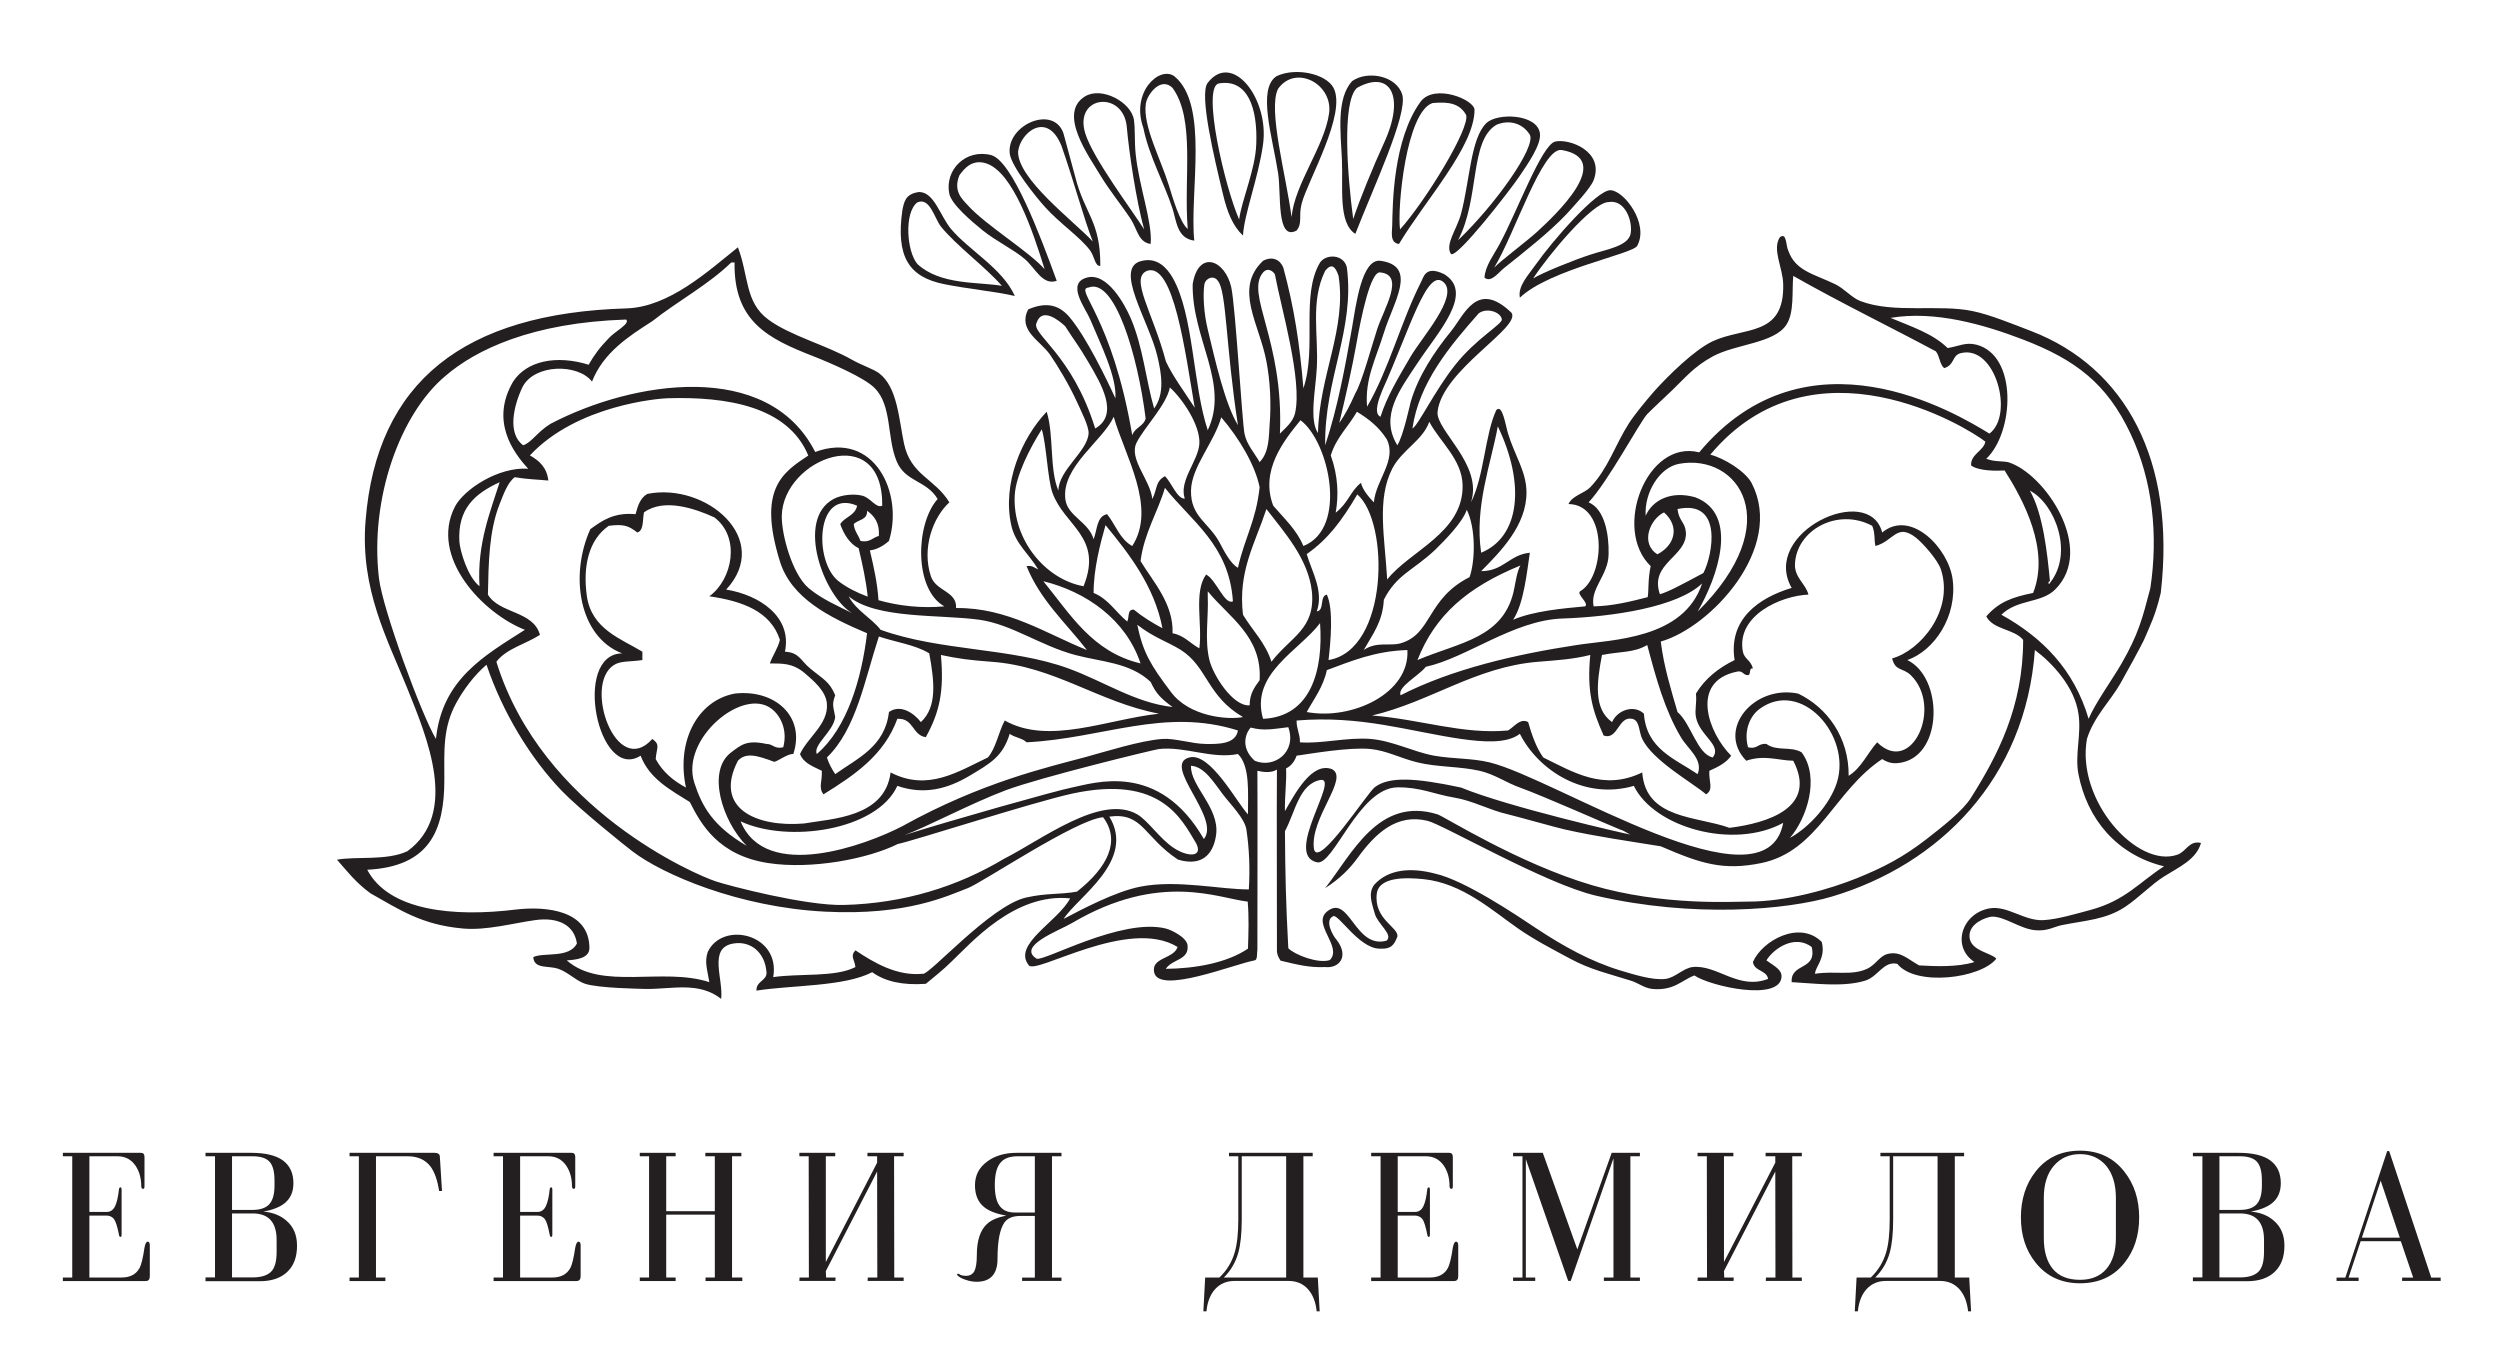
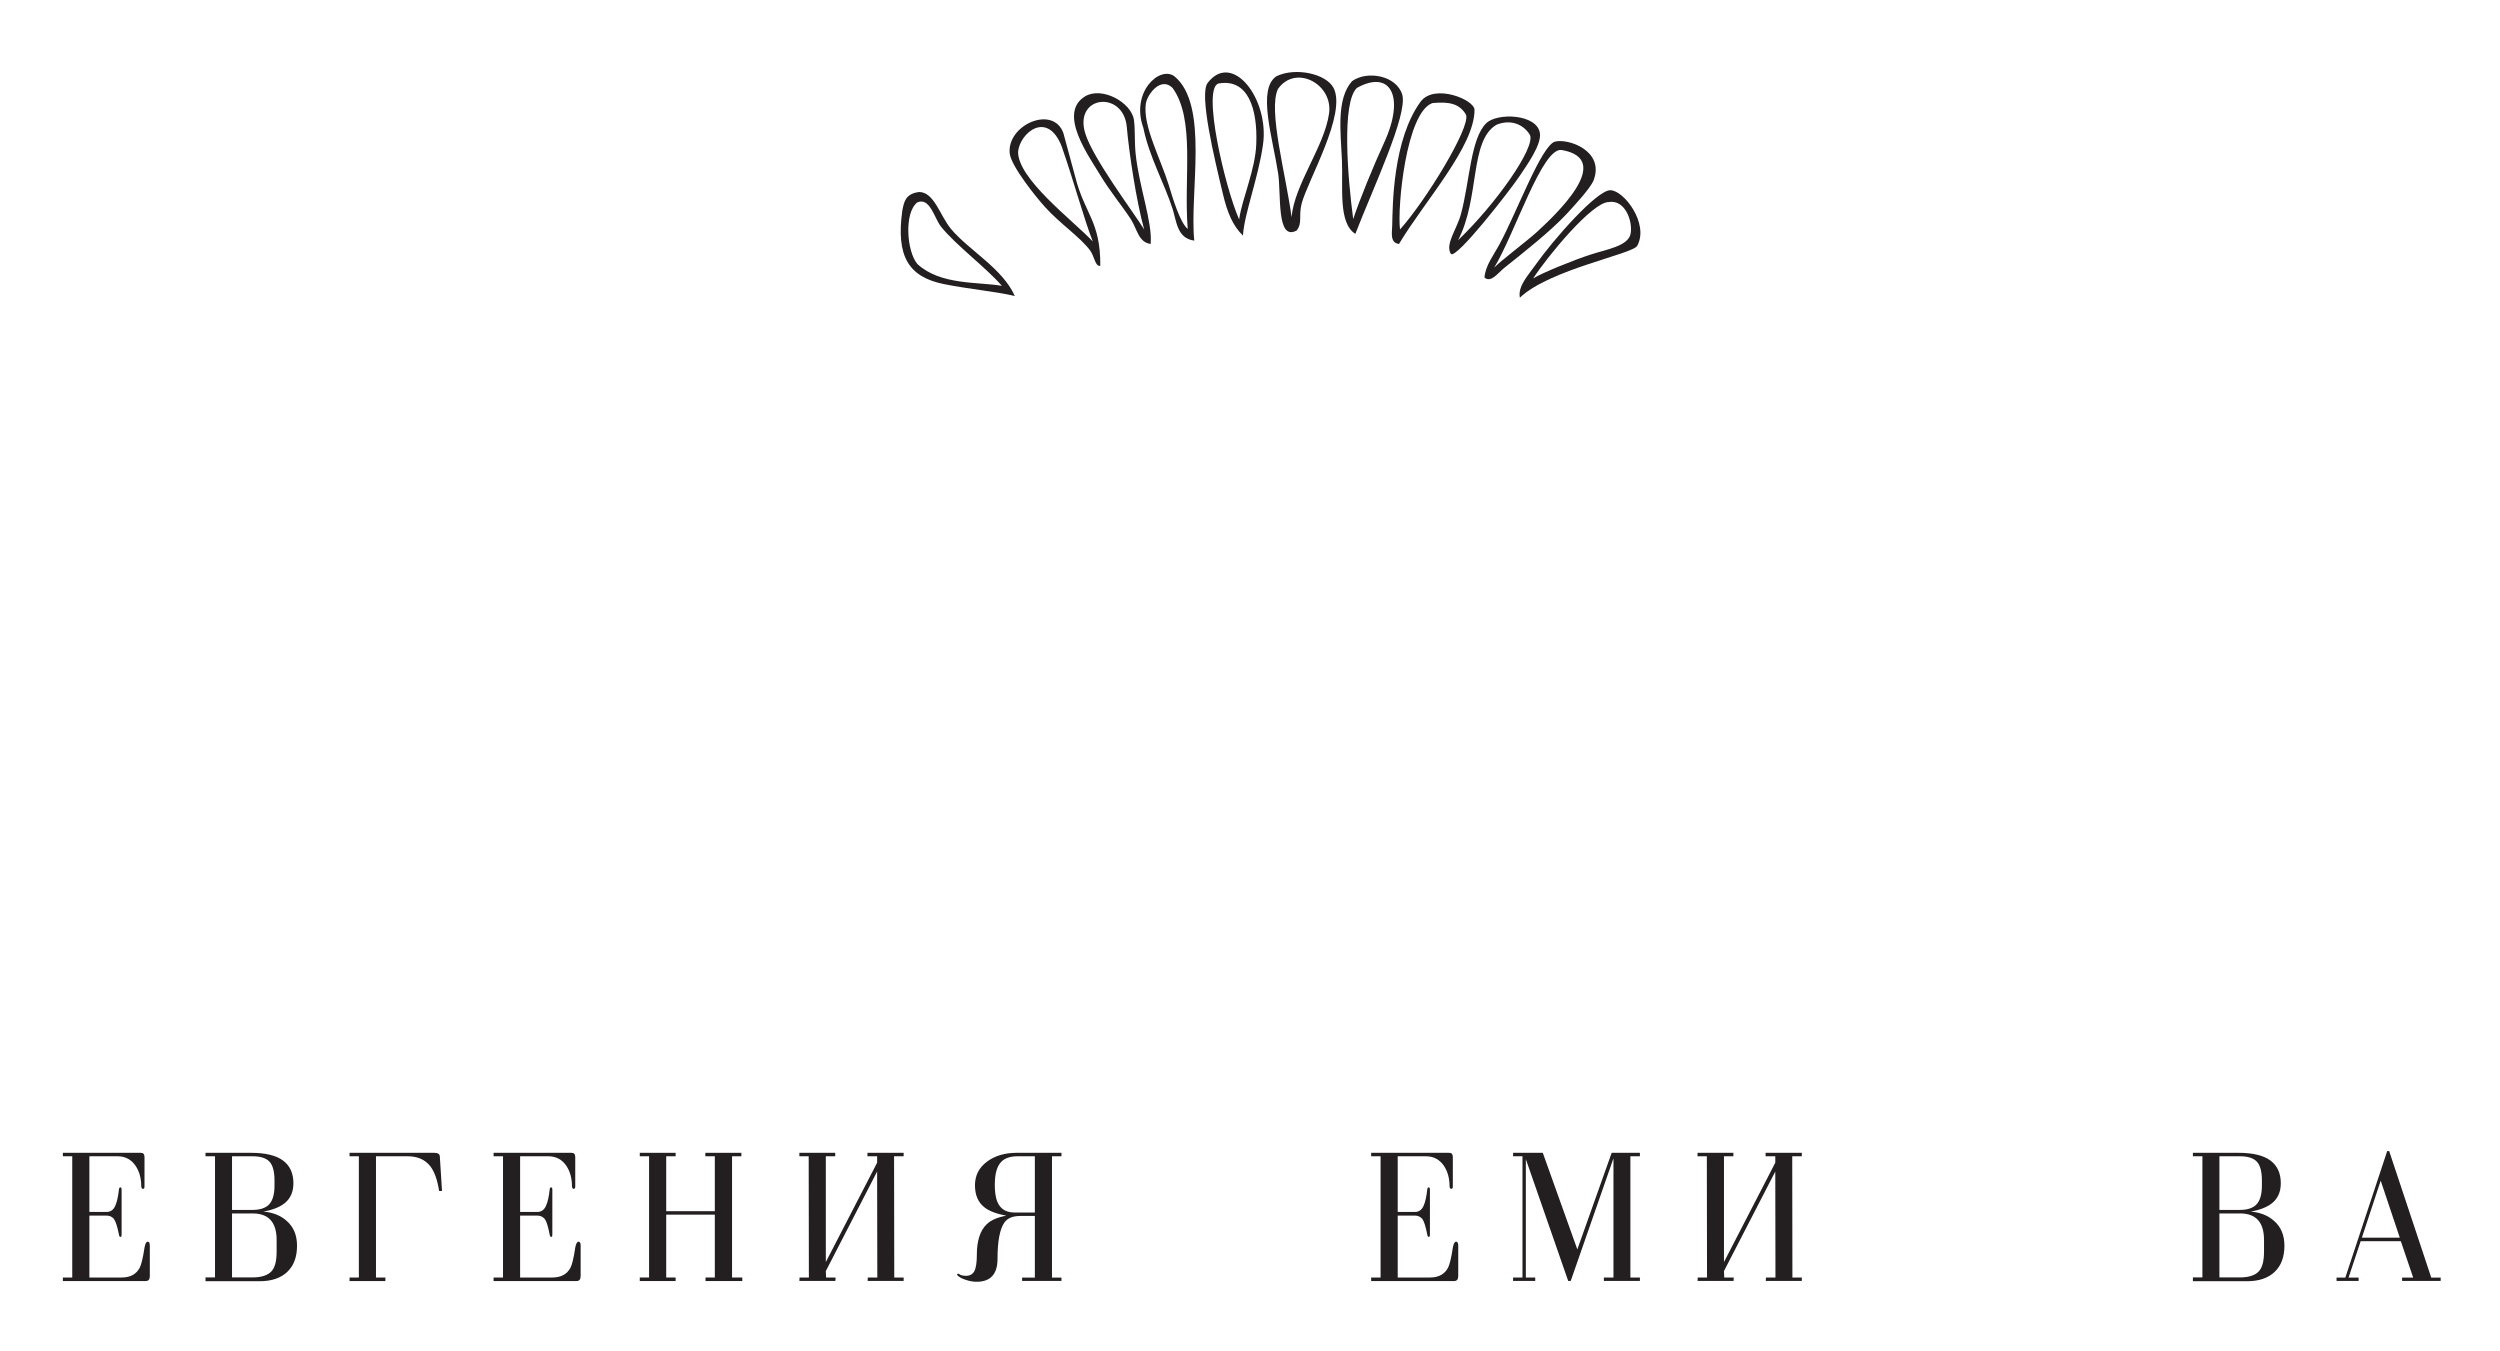
<svg xmlns="http://www.w3.org/2000/svg" width="104.88pt" height="56.69pt" viewBox="0 0 104.88 56.69">
  <g id="surface1">
    <path style=" stroke:none;fill-rule:evenodd;fill:rgb(13.73%,12.16%,12.549%);fill-opacity:1;" d="M 55.758 4.754 C 55.926 3.52 54.352 2.688 53.617 3.727 C 53.18 4.59 53.961 7.383 54.184 9.109 C 54.305 7.73 55.566 6.141 55.758 4.754 M 54.395 9.672 C 53.539 10.129 53.754 8.145 53.621 7.277 C 53.391 5.77 52.73 3.727 53.555 3.195 C 54.367 2.809 55.641 3.102 55.945 3.688 C 56.508 4.77 54.859 7.574 54.605 8.547 C 54.469 9.094 54.652 9.348 54.395 9.672 " />
    <path style=" stroke:none;fill-rule:evenodd;fill:rgb(13.73%,12.16%,12.549%);fill-opacity:1;" d="M 48.07 4.352 C 47.938 5.281 48.68 6.625 49.043 7.797 C 49.184 8.266 49.504 9.348 49.828 9.605 C 49.652 7.461 50.152 5.016 49.191 3.688 C 48.699 3.199 48.129 3.953 48.07 4.352 M 50.102 10.094 C 49.383 10.004 49.359 9.285 49.191 8.758 C 48.836 7.664 48.211 6.574 47.965 5.363 C 47.43 3.867 48.641 2.754 49.262 3.195 C 50.738 4.391 49.895 8.086 50.102 10.094 " />
    <path style=" stroke:none;fill-rule:evenodd;fill:rgb(13.73%,12.16%,12.549%);fill-opacity:1;" d="M 51.133 3.5 C 50.402 3.645 51.391 7.867 51.984 9.207 C 52.105 8.34 52.664 7.125 52.703 6.043 C 52.762 4.547 52.352 3.293 51.133 3.5 M 52.145 9.883 C 51.723 9.484 51.484 8.91 51.301 8.125 C 50.945 6.641 50.297 3.953 50.664 3.477 C 51.703 2.125 53.266 4.168 52.984 6.078 C 52.785 7.48 52.195 8.98 52.145 9.883 " />
    <path style=" stroke:none;fill-rule:evenodd;fill:rgb(13.73%,12.16%,12.549%);fill-opacity:1;" d="M 58.055 6.012 C 58.977 4.023 58.316 2.91 56.926 3.688 C 56.281 4.285 56.535 7.441 56.77 9.191 C 57.023 8.418 57.617 6.965 58.055 6.012 M 56.859 9.812 C 56.133 9.352 56.348 7.855 56.297 6.715 C 56.242 5.516 56.059 4.156 56.719 3.406 C 57.359 2.945 58.586 3.168 58.828 3.973 C 59.066 4.805 57.586 7.93 56.859 9.812 " />
    <path style=" stroke:none;fill-rule:evenodd;fill:rgb(13.73%,12.16%,12.549%);fill-opacity:1;" d="M 47.27 5.32 C 47.129 3.781 45.043 3.996 45.527 5.59 C 45.848 6.641 47.508 8.84 48 9.625 C 47.668 8.434 47.363 6.379 47.27 5.32 M 48.273 10.234 C 47.75 10.164 47.711 9.605 47.43 9.18 C 47.074 8.637 46.551 8.004 46.16 7.352 C 45.703 6.582 44.348 4.746 45.527 4.039 C 46.23 3.621 47.461 4.293 47.57 5.027 C 47.629 5.438 47.59 5.938 47.641 6.434 C 47.781 7.832 48.355 9.32 48.273 10.234 " />
    <path style=" stroke:none;fill-rule:evenodd;fill:rgb(13.73%,12.16%,12.549%);fill-opacity:1;" d="M 61.168 10.078 C 62.754 8.562 64.43 6.18 64.184 5.66 C 63.867 5.145 63.289 5.016 62.773 5.238 C 61.641 5.918 62.09 8.32 61.168 10.078 M 60.871 10.656 C 60.609 10.254 61.121 9.617 61.293 8.969 C 61.66 7.598 61.695 5.809 62.352 5.168 C 62.812 4.719 64.488 4.777 64.602 5.59 C 64.672 6.059 64.094 6.875 63.742 7.398 C 63.352 7.98 61.117 10.859 60.871 10.656 " />
    <path style=" stroke:none;fill-rule:evenodd;fill:rgb(13.73%,12.16%,12.549%);fill-opacity:1;" d="M 45.844 10.129 C 45.492 9.242 45.039 7.57 44.535 6.129 C 43.93 4.613 42.785 5.582 42.711 6.363 C 42.691 7.504 45.004 9.242 45.844 10.129 M 46.16 11.152 C 45.945 11.191 45.918 10.766 45.738 10.516 C 45.336 9.961 44.453 9.371 43.84 8.684 C 43.5 8.312 42.418 6.98 42.359 6.434 C 42.238 5.234 44.191 4.387 44.613 5.59 C 44.723 6.02 45.012 7.043 45.113 7.434 C 45.504 8.98 46.172 9.277 46.16 11.152 " />
    <path style=" stroke:none;fill-rule:evenodd;fill:rgb(13.73%,12.16%,12.549%);fill-opacity:1;" d="M 64.465 9.742 C 65.223 9.043 67.766 6.684 65.516 6.293 C 64.699 6.164 63.562 9.781 62.684 11.227 C 62.973 10.926 64.043 10.125 64.465 9.742 M 62.277 11.645 C 62.309 11.148 62.668 10.695 62.914 10.234 C 63.656 8.855 64.664 6.109 65.234 5.941 C 65.812 5.797 67.324 6.34 66.855 7.562 C 66.723 7.902 66.039 8.629 65.73 8.969 C 65.031 9.715 63.984 10.539 63.125 11.223 C 62.855 11.434 62.555 11.883 62.277 11.645 " />
-     <path style=" stroke:none;fill-rule:evenodd;fill:rgb(13.73%,12.16%,12.549%);fill-opacity:1;" d="M 41.375 6.855 C 40.797 6.668 40.465 7.051 40.25 7.352 C 39.98 8.008 40.355 8.348 40.602 8.613 C 41.355 9.449 43.152 10.535 43.824 11.293 C 43.336 9.719 42.504 7.223 41.375 6.855 M 41.586 6.508 C 42.469 6.766 43.617 9.824 44.332 11.781 C 43.73 11.988 43.43 11.238 42.992 10.867 C 42.52 10.465 41.801 10.125 41.234 9.672 C 40.746 9.277 39.914 8.57 39.824 8.125 C 39.625 7.121 40.52 6.23 41.586 6.508 " />
    <path style=" stroke:none;fill-rule:evenodd;fill:rgb(13.73%,12.16%,12.549%);fill-opacity:1;" d="M 64.32 11.68 C 64.676 11.457 66.02 10.906 66.754 10.672 C 67.387 10.465 68.297 10.328 68.406 9.812 C 68.508 9.293 68.18 8.355 67.484 8.477 C 66.797 8.48 64.93 10.738 64.32 11.68 M 63.762 12.488 C 63.664 12.008 64.125 11.531 64.391 11.148 C 65.18 10.031 66.996 7.973 67.559 7.98 C 68.129 7.988 69.188 9.383 68.688 10.305 C 68.547 10.652 65.008 11.297 63.762 12.488 " />
    <path style=" stroke:none;fill-rule:evenodd;fill:rgb(13.73%,12.16%,12.549%);fill-opacity:1;" d="M 38.488 11.078 C 39.457 11.973 41.066 11.82 42.031 11.992 C 41.379 11.234 40.102 10.289 39.473 9.504 C 39.199 9.156 39.012 8.258 38.48 8.492 C 37.922 8.93 38.039 10.555 38.488 11.078 M 42.574 12.418 C 41.801 12.234 40.602 12.121 39.617 11.922 C 38.125 11.625 37.582 10.77 37.855 8.828 C 37.926 8.477 37.977 8.129 38.559 8.055 C 39.195 8.059 39.434 9.047 39.895 9.602 C 40.648 10.504 42.051 11.25 42.574 12.418 " />
    <path style=" stroke:none;fill-rule:evenodd;fill:rgb(13.73%,12.16%,12.549%);fill-opacity:1;" d="M 60.094 4.324 C 58.992 4.703 58.613 8.703 58.734 9.625 C 59.809 8.43 61.699 5.34 61.504 4.816 C 61.238 4.352 60.797 4.254 60.094 4.324 M 61.859 4.605 C 61.863 6.148 59.789 8.402 58.691 10.234 C 58.289 10.191 58.406 9.707 58.406 9.461 C 58.426 8.586 58.434 5.852 59.605 4.254 C 60.195 3.5 61.848 4.18 61.859 4.605 " />
-     <path style=" stroke:none;fill-rule:nonzero;fill:rgb(13.73%,12.16%,12.549%);fill-opacity:1;" d="M 87.691 38.176 C 87.098 38.336 86.293 38.574 85.719 38.602 C 84.914 38.641 84.215 37.977 83.461 38.109 C 82.293 38.32 81.859 39.719 82.832 40.359 C 82.125 40.582 81.172 40.539 80.508 40.5 C 80.008 40.215 79.738 39.918 79.242 40.008 C 78.844 40.082 78.727 40.457 78.324 40.645 C 77.668 40.945 76.98 40.719 76.145 40.852 C 76.141 40.57 76.605 40.199 76.426 39.516 C 75.492 38.586 73.918 39.469 73.539 40.359 C 73.594 40.754 74.109 40.688 74.176 41.066 C 72.922 41.551 72.043 40.457 71.004 40.57 C 70.617 40.617 70.285 41.008 69.883 41.066 C 69.336 41.141 68.484 40.863 67.984 40.715 C 66.715 40.332 65.547 39.672 64.461 38.953 C 63.59 38.371 61.445 36.93 60.211 36.652 C 59.18 36.379 58.242 36.465 57.656 37.113 C 57.375 37.48 57.562 37.91 57.676 38.332 C 57.789 38.758 58.473 39.219 58.164 39.465 C 56.824 39.824 56.609 37.465 55.664 38.246 C 55.035 38.777 56.336 39.719 55.789 40.277 C 55.297 40.438 54.316 40.055 54.047 39.781 C 53.941 37.809 53.918 36.625 53.906 34.871 C 54.348 34.047 54.5 32.887 55.402 32.719 C 56.223 32.609 53.832 35.879 55.254 36.176 C 55.945 36.324 57 33.059 58.621 33.031 C 59.594 33.02 60.141 33.316 61.012 33.461 C 61.781 33.586 62.5 33.992 63.266 34.164 C 63.664 34.258 65.242 34.707 65.66 34.801 C 66.988 35.098 68.273 35.277 69.672 35.504 C 71.359 36.234 72.289 36.535 73.891 36.207 C 76.285 35.711 76.949 33.176 78.961 31.844 C 79.258 32.039 79.512 32.047 79.805 31.984 C 81.523 31.613 81.512 28.414 80.016 27.691 C 81.152 27.293 82.117 25.859 81.918 24.312 C 81.75 22.996 80.156 21.344 78.961 22.34 C 78.418 20.203 73.844 22.34 75.164 24.664 C 73.75 25.09 72.504 25.996 72.77 27.691 C 72.09 28.023 71.527 28.469 71.148 29.098 C 71.191 29.504 71.09 29.773 71.148 30.082 C 71.293 30.859 72.262 31.266 71.852 31.777 C 71.195 31.629 70.949 30.363 70.375 29.871 C 70.102 28.926 69.809 28 69.672 26.914 C 71.762 26.324 74.887 22.984 73.488 20.273 C 73.227 19.77 72.32 19.215 71.75 19.074 C 76.066 13.926 82.547 17.941 83.289 18.527 C 83.227 18.91 82.664 19.051 82.691 19.527 C 83.008 19.762 83.738 19.758 84.098 19.738 C 84.879 20.965 86.012 23.062 85.293 24.875 C 84.422 25.051 83.852 25.254 83.328 25.859 C 83.617 26.422 84.496 26.379 84.875 26.844 C 84.875 29.656 83.801 31.699 82.691 33.461 C 82.34 34.027 81.457 34.707 80.789 35.227 C 79.859 35.945 79.039 36.383 77.906 36.84 C 76.777 37.297 74.949 37.828 73.332 37.824 C 72.676 37.824 69.754 38.008 66.793 37.137 C 63.707 36.23 60.59 34.254 60.309 34.164 C 57.828 33.395 56.711 35.84 55.594 37.258 C 56.223 36.855 56.625 36.441 56.953 35.992 C 57.699 34.961 58.59 34.121 59.883 34.434 C 60.516 34.578 64.84 37.09 66.965 37.578 C 71.059 38.523 74.984 38.168 76.852 37.613 C 81.352 36.273 84.98 32.676 85.367 27.27 C 86.109 27.82 87.035 28.828 87.195 29.941 C 87.328 30.809 87.035 31.641 87.195 32.477 C 87.559 34.363 88.805 35.863 90.785 36.344 C 89.75 37.008 89.16 37.785 87.691 38.176 M 52.637 31.914 C 51.973 31.312 52.316 30.676 52.469 30.523 C 53.039 30.676 53.453 30.574 54.047 30.508 C 54.418 31.559 53.441 32.258 52.637 31.914 M 52.391 37.312 C 51.25 37.324 49.383 36.895 47.848 37.195 C 46.789 37.402 45.371 38.156 44.621 38.551 C 45.207 37.625 47.66 36.113 46.539 34.258 C 47.953 34.07 47.973 35.105 49.418 36.062 C 50.566 36.406 50.934 35.66 51.02 35.012 C 51.164 33.879 49.926 32.969 49.965 32.125 C 50.527 32.16 50.922 32.824 51.301 33.324 C 51.621 33.746 52.215 34.328 52.289 34.801 C 52.414 35.637 52.441 36.461 52.391 37.312 M 52.355 39.797 C 51.445 40.414 50.094 40.633 48.906 40.645 C 49.191 40.219 49.891 40.289 49.82 39.656 C 49.785 39.324 49.141 39.012 48.906 38.953 C 47.043 38.496 43.809 40.34 43.488 40.219 C 42.648 39.688 44.414 39.051 44.973 38.723 C 48.676 36.543 51.129 37.695 52.344 37.824 C 52.402 38.551 52.375 39.102 52.355 39.797 M 43.051 37.652 C 41.539 37.992 38.93 40.98 38.703 40.852 C 37.652 40.957 36.684 40.406 35.887 39.867 C 35.652 40.117 35.852 40.25 35.887 40.57 C 35.035 41.008 33.562 40.828 32.438 40.992 C 32.754 39.172 30.305 38.621 29.691 39.938 C 29.551 40.359 29.668 40.656 29.758 41.203 C 27.793 40.562 25.227 41.57 23.777 40.289 C 24.152 40.266 24.727 40.211 24.727 39.773 C 24.723 38.191 22.93 38.008 21.648 38.156 C 19.008 38.484 16.312 38.207 15.406 36.488 C 18.004 36.355 18.648 34.867 18.641 32.688 C 18.637 31.457 18.578 30.512 19.148 29.477 C 19.434 28.957 19.875 28.344 20.41 27.887 C 21.086 29.891 22.254 31.812 23.57 33.18 C 24.285 33.926 26.328 35.566 26.527 35.711 C 27.805 36.691 31.012 38.066 34.621 38.246 C 38.07 38.422 39.773 37.57 40.602 37.258 C 41.164 37.055 45.156 34.371 46.277 34.285 C 47.023 35.273 46.473 36.387 45.18 37.406 C 44.457 37.535 43.926 37.457 43.051 37.652 M 15.898 24.258 C 15.504 20.91 16.789 17.363 18.68 15.777 C 19.965 14.664 22.336 13.531 26.266 13.406 C 26.461 13.57 25.785 13.91 25.539 14.188 C 25.164 14.57 24.914 14.914 24.695 15.301 C 23.332 14.879 22.094 15.141 21.527 16.008 C 20.566 17.648 21.512 18.965 22.16 19.664 C 20.898 19.578 19.457 20.539 19.086 21.254 C 17.996 23.379 20.27 25.738 22.02 26.422 C 20.328 27.504 18.547 28.488 18.289 31 C 17.684 29.996 16.051 25.551 15.898 24.258 M 30.676 11.012 L 30.816 11.012 C 30.777 13.484 32.219 14.203 34.121 14.945 C 34.867 15.238 36.254 15.84 36.684 16.27 C 37.43 17.008 37.199 18.34 37.613 19.344 C 37.977 20.23 38.855 20.133 39.336 20.934 C 38.402 21.98 38.336 24.723 39.617 25.438 C 38.668 25.527 37.707 25.422 36.855 25.18 C 36.809 24.469 36.656 23.777 36.492 23.09 C 36.734 23.062 37 22.949 37.293 22.695 C 37.922 20.684 36.672 18.047 34.199 18.961 C 32.219 15.059 26.531 15.977 23.094 17.781 C 22.535 18.125 22.301 18.566 21.949 18.68 C 21.277 18.191 21.543 17.023 21.922 16.234 C 22.418 15.266 24.238 15.242 24.836 16.008 C 25.309 14.793 26.383 14.102 27.367 13.473 C 28.445 12.621 29.703 11.957 30.676 11.012 M 41.09 26 C 42.438 26.191 43.664 27.094 45.105 27.477 C 46.207 27.773 47.398 27.785 48.273 28.609 C 48.48 29.055 48.664 29.281 49.191 29.66 C 47.629 29.488 46.305 28.582 44.824 28.043 C 42.418 27.164 39.457 27.324 36.945 26.422 C 36.543 25.91 35.918 25.617 35.602 25.016 C 36.75 25.98 39.434 25.77 41.09 26 M 43.77 24.383 C 45.559 24.824 47.234 25.984 47.848 27.832 C 45.82 27.352 44.898 25.762 43.77 24.383 M 42.57 20.777 C 42.617 19.949 43.199 18.812 43.703 18.012 C 43.895 18.59 43.949 20.109 44.152 20.672 C 44.652 22.066 46.289 22.527 45.457 24.594 C 43.836 24.301 42.469 22.617 42.57 20.777 M 46.723 17.484 C 47.176 19.098 48.547 21.285 47.5 22.906 C 46.98 22.625 46.797 22.008 46.445 21.57 C 46 21.66 46.035 22.234 45.879 22.621 C 45.676 21.895 44.785 21.656 44.695 20.953 C 44.516 19.582 46.273 18.488 46.723 17.484 M 43.488 13.543 C 43.707 12.875 44.406 13.422 44.684 13.684 C 45.156 14.414 45.215 14.441 45.652 15.18 C 46.191 16.094 46.969 17.391 45.945 17.977 C 44.984 14.852 43.242 14.004 43.488 13.543 M 45.668 12.062 C 46.754 11.637 47.727 14.871 48.062 17.555 C 47.977 17.891 47.602 17.938 47.5 18.258 C 46.648 13.234 45.051 12.125 45.668 12.062 M 49.078 16.254 C 49.613 16.738 50.359 17.844 50.316 18.613 C 50.273 19.336 49.449 20.16 49.703 20.918 C 49.383 20.934 49.145 20.238 48.871 19.977 C 48.461 20.203 48.555 20.512 48.344 20.934 C 48.246 20.105 47.34 19.258 47.684 18.566 C 48.004 17.93 48.949 16.969 49.078 16.254 M 48.129 11.359 C 49.238 11 49.719 14.742 50.121 17.105 C 49.668 16.41 49.184 15.754 48.914 15.168 C 48.344 13.043 47.375 11.66 48.129 11.359 M 51.234 17.508 C 51.996 18.395 52.66 19.523 52.844 20.441 C 52.691 21.859 52.223 22.535 51.934 23.82 C 51.605 23.637 51.332 23.074 51.164 22.762 C 50.711 21.918 49.945 21.68 49.965 20.582 C 49.98 19.594 50.922 18.586 51.234 17.508 M 50.668 13.824 C 50.496 13.113 50.461 12.348 50.527 11.922 C 50.59 11.648 50.934 11.539 51.09 11.781 C 51.457 12.195 51.418 14.496 51.934 17.836 C 51.391 16.945 50.977 15.113 50.668 13.824 M 50.738 27.691 C 50.527 26.844 50.707 25.863 50.668 25.016 L 50.668 24.805 C 51.543 25.883 52.957 26.695 52.844 28.535 C 52.641 28.82 52.422 29.094 52.426 29.59 C 51.727 29.648 50.895 28.332 50.738 27.691 M 48.766 26.355 C 48.336 26.125 47.926 25.875 47.57 25.578 C 47.281 25.547 47.383 25.91 47.289 26.074 C 46.809 25.684 46.5 25.125 45.879 24.875 C 45.875 23.887 46.16 22.793 46.379 22.031 C 47.332 23.191 48.43 24.578 48.766 26.355 M 50.316 27.199 C 49.93 26.996 49.684 26.656 49.191 26.566 C 49.238 25.34 48.383 24.414 47.848 23.539 C 47.996 22.367 48.574 21.48 48.871 20.465 C 49.98 21.867 51.57 22.871 51.723 25.227 C 51.367 25.387 51.031 24.328 50.598 24.102 C 50.07 24.844 50.449 26.164 50.316 27.199 M 49.121 29.027 C 48.27 27.898 47.953 27.379 47.711 26.211 C 48.406 26.75 48.969 26.914 49.539 27.266 C 50.664 27.984 50.629 29.199 52.145 30.082 C 51.504 30.211 49.883 30.062 49.121 29.027 M 38.633 30.293 C 38.324 29.898 37.766 29.535 37.293 29.871 C 37.125 31.324 35.984 31.801 35.039 32.477 C 34.902 32.266 34.773 32.043 34.691 31.777 C 35.922 30.59 36.273 28.523 36.871 26.703 C 37.574 26.941 38.406 27.051 38.984 27.41 C 39.199 28.594 39.324 29.652 38.633 30.293 M 31.324 35.484 C 29.914 34.656 29.453 33.844 29.125 32.828 C 28.547 31 31.16 28.809 32.367 29.734 C 32.738 30.016 33.051 30.613 32.859 31.348 C 32.488 31.441 32.441 31.207 32.156 31.211 C 31.324 31.027 31.086 31.254 30.676 31.562 C 29.633 32.34 30.301 34.457 31.324 35.484 M 31.07 34.457 C 33.059 35.387 36.793 34.84 37.645 32.969 C 38.77 33.359 39.754 33.094 40.672 32.547 C 41.531 32.031 42.066 31.75 42.359 30.785 C 42.559 30.941 42.891 30.961 43.066 31.141 C 46.277 30.98 48.848 29.668 51.934 30.645 C 51.836 31.234 51.082 31.215 50.598 31.211 C 50 31.207 49.285 30.961 48.766 31 C 47.848 31.066 46.41 31.523 45.535 31.762 C 43.973 32.184 41.188 32.809 37.855 34.66 C 36.348 35.445 32.113 37.023 31.07 34.457 M 39.473 27.477 C 40.195 27.633 40.691 27.695 41.586 27.762 C 44.246 27.949 46.078 29.457 48.625 29.941 C 46.453 30.172 43.992 31.27 42.152 30.227 C 41.887 30.715 41.793 31.367 41.445 31.777 C 40.199 32.363 38.93 33.219 37.363 32.406 C 37.125 34.293 34.906 34.344 33.727 34.547 C 31.715 34.715 29.93 33.902 30.957 31.914 C 31.289 31.559 31.75 31.684 32.48 31.961 C 32.672 31.918 33.035 31.617 33.281 31.633 C 33.805 30.043 32.488 28.902 30.816 29.098 C 29.254 29.398 28.363 31.102 28.777 33.039 C 28.242 32.754 27.797 32.379 27.508 31.844 C 27.543 31.355 27.715 31.254 27.367 31 C 25.852 32.695 24.457 28.73 25.75 27.902 C 26.039 27.715 26.418 27.77 26.949 27.691 L 26.949 27.34 C 26.047 26.793 24.824 26.395 24.621 25.016 C 24.441 23.742 24.707 22.633 25.539 22.059 C 26.172 21.977 26.375 22.059 26.738 22.34 C 27.02 22.25 26.949 21.805 27.016 21.496 C 27.859 20.883 29.172 21.34 29.973 21.707 C 31.07 22.543 30.738 24.301 29.758 25.016 C 31.152 25.219 32.328 25.645 32.719 26.844 C 32.625 27.223 32.418 27.484 32.297 27.832 C 32.785 27.844 33.234 27.789 33.777 28.254 C 34.102 28.539 34.648 28.977 34.691 29.523 C 34.754 30.383 33.891 30.922 33.562 31.633 C 33.711 32.02 34.117 32.156 34.477 32.336 C 34.5 32.781 34.324 33.039 34.547 33.324 C 35.836 32.523 37.09 31.688 37.645 30.156 C 38.336 30.117 38.266 30.848 38.84 30.926 C 39.41 29.887 39.613 29.023 39.473 27.477 M 36.168 20.793 C 35.82 20.707 35.301 20.754 34.969 20.934 C 33.352 21.805 34.582 25.047 35.746 25.719 C 35.242 25.465 34.461 25.133 33.914 24.664 C 33.238 24.082 32.785 22.434 32.797 21.645 C 32.844 19.227 37.047 17.621 37.012 21.215 C 36.746 21.336 36.531 20.883 36.168 20.793 M 36.098 22.695 C 36.016 22.449 35.844 22.289 35.816 21.988 C 35.996 21.793 36.398 21.824 36.375 21.426 C 36.676 21.645 36.906 21.93 36.871 22.484 C 36.609 22.547 36.504 22.773 36.098 22.695 M 36.023 23 C 36.18 23.672 36.332 24.344 36.402 25.031 C 35.941 24.859 35.516 24.645 35.18 24.383 C 34.129 23.57 34.219 20.465 35.957 21.215 C 35.879 21.633 35.434 21.684 35.25 21.988 C 35.395 22.41 35.656 22.824 36.023 23 M 20.117 24.594 C 19.613 24.199 19.305 23.117 19.273 22.734 C 19.188 21.348 19.918 20.707 20.961 20.23 C 20.586 21.426 20.004 22.812 20.117 24.594 M 20.469 24.945 C 20.496 23.617 20.512 22.277 20.961 21.145 C 21.129 20.727 21.289 20.25 21.594 20.02 C 22.148 20.113 22.535 20.113 23.004 20.16 C 22.941 19.609 22.621 19.324 22.23 19.105 C 24.219 16.977 27.68 16.715 28.008 16.707 C 30.461 16.633 33.055 17.035 33.91 19.113 C 32.805 19.832 31.785 20.543 32.719 23.551 C 33.199 25.098 34.773 25.887 36.375 26.566 C 36.148 28.465 35.543 30.547 34.266 31.633 C 34.098 31.242 34.965 30.695 35.039 30.082 C 34.965 29.641 34.887 29.574 35.039 29.168 C 34.797 28.586 34.539 28.5 33.988 28.043 C 33.59 27.719 33.535 27.371 32.93 27.34 C 33.238 25.875 31.863 24.961 30.465 24.734 C 32.418 22.617 29.629 20.23 27.16 20.719 C 26.871 20.879 26.754 21.211 26.664 21.57 C 25.738 21.488 25.254 21.848 24.766 22.199 C 23.879 24.156 24.301 26.727 26.102 27.41 C 23.996 27.438 25.086 32.828 26.875 31.703 C 27.246 32.676 28.137 33.145 28.941 33.648 C 29.402 34.566 30.125 35.883 32.227 36.207 C 34.039 36.488 36.418 36.031 37.668 35.406 C 38.25 35.297 43.324 33.656 44.984 33.293 C 48.691 32.492 49.562 34.355 50.172 35.363 C 50.496 35.965 49.84 35.969 49.242 35.574 C 48.664 35.195 48.16 34.426 47.711 34.164 C 46.195 33.289 43.707 35.227 42.109 36.035 C 40.18 37.188 37.93 37.902 35.391 37.965 C 33.809 38.004 30.602 37.164 30.043 36.98 C 29.227 36.719 22.742 33.961 20.824 27.762 C 21.25 27.203 22.055 27.023 22.652 26.633 C 22.375 25.617 20.953 25.754 20.469 24.945 M 50.504 35.199 C 48.613 31.91 45.891 32.855 44.965 33.039 C 44.309 33.168 39.805 34.441 37.949 35.031 C 38.809 34.73 40.684 33.723 42.195 33.152 C 43.664 32.602 48.461 31.438 48.625 31.422 C 49.727 31.305 50.828 31.852 51.934 31.633 C 52.457 32.145 52.348 33.297 52.355 34.164 C 51.883 33.668 50.777 31.547 49.895 31.777 C 48.719 32.078 51.234 34.324 50.504 35.199 M 53.129 21.355 C 53.832 22.277 54.883 23.422 55.035 24.805 C 55.199 26.395 54.141 26.711 53.34 27.762 C 53.086 26.961 52.543 26.449 52.145 25.789 C 51.934 23.961 52.633 22.855 53.129 21.355 M 54.559 17.629 C 55.762 18.527 56.562 22.16 54.68 22.906 C 54.387 22.207 53.867 21.746 53.414 21.215 C 52.852 19.734 53.871 18.473 54.559 17.629 M 52.988 11.43 C 53.16 11.23 53.363 11.332 53.484 11.504 C 53.734 12.879 54.652 15.953 54.328 17.344 C 54.238 17.711 53.918 17.961 53.695 18.191 C 53.863 14.25 52.227 12.34 52.988 11.43 M 55.594 11.359 C 55.859 11.035 56.016 11.16 56.156 11.574 C 56.5 13.812 55.34 15.746 55.293 18.168 C 54.918 17.617 55.191 16.363 55.242 15.445 C 55.32 14.051 54.961 12.648 55.594 11.359 M 56.926 17.273 C 57.449 17.598 57.848 17.914 58.176 18.426 C 58.617 19.309 57.719 20.129 57.637 21.074 C 57.473 20.91 57.145 20.539 57.098 20.254 C 56.645 20.609 56.574 21.09 56.035 21.508 C 56.16 20.793 56.145 19.992 55.828 19.105 C 56.059 18.352 56.57 17.898 56.926 17.273 M 56.898 14.457 C 57.102 13.285 57.504 11.332 57.914 11.43 C 58.949 11.539 58.066 12.941 57.781 13.793 C 57.57 14.426 57.141 16.031 56.859 16.5 C 56.625 17.023 56.434 17.391 56.184 17.746 C 56.457 16.617 56.73 15.398 56.898 14.457 M 57.996 16.363 C 59.168 13.762 59.883 11.152 60.586 11.863 C 61.176 12.465 59.648 14.16 59.184 14.949 C 58.664 15.84 58.188 16.625 57.914 17.484 C 57.598 17.344 57.867 16.68 57.996 16.363 M 58.406 19.664 C 58.816 18.867 59.684 18.484 59.961 17.695 C 60.406 18.535 61.34 19.277 61.359 20.359 C 61.395 22.352 59.145 23.102 58.195 24.312 C 58.094 22.531 57.75 20.957 58.406 19.664 M 62.039 13.141 C 62.402 12.883 62.977 13.113 63.004 13.398 C 63.031 13.602 61.918 14.199 61.027 15.336 C 60.16 16.441 59.5 17.84 59.254 17.977 C 59.527 16.043 60.855 14.484 62.039 13.141 M 61.652 24.211 C 59.84 25.125 60.09 26.602 58.758 26.988 C 58.305 27.117 57.746 26.898 57.211 27.27 C 57.566 26.637 58.008 26.094 58.055 25.16 C 58.594 24.098 59.277 23.941 60.203 23.07 C 60.598 22.684 61.352 21.926 61.535 21.387 C 61.918 22.168 61.891 23.531 61.652 24.211 M 62.836 17.887 C 64.016 20.344 63.742 22.531 62.137 23.188 C 61.852 21.254 62.547 19.461 62.836 17.887 M 63.785 23.723 C 63.66 23.91 63.57 24.461 63.531 24.664 C 63.137 26.781 61.223 26.938 59.465 27.691 C 60.207 25.805 61.551 24.641 63.785 23.723 M 71.219 32.477 C 70.273 31.832 69.074 31.434 68.965 29.941 C 68.559 29.551 67.859 29.777 67.629 30.293 C 66.848 29.742 66.984 28.637 67.207 27.477 C 67.98 27.324 68.535 27.395 69.105 27.059 C 69.484 28.488 69.84 29.785 70.516 30.926 C 70.801 31.418 71.469 31.863 71.219 32.477 M 62.492 31.984 C 61.742 31.801 60.961 31.844 60.168 31.703 C 59.301 31.547 58.418 31.074 57.496 31 C 56.504 30.922 55.41 31.215 54.535 31.141 C 54.543 30.781 54.387 30.586 54.395 30.227 C 57.113 30.004 59.102 30.68 61.293 31 C 62.195 31.125 63.203 31.215 63.762 30.785 C 64.543 32.328 66.473 33.57 68.543 32.969 C 69.402 34.73 72.742 35.656 74.809 34.52 C 74.086 38.398 65.273 32.66 62.492 31.984 M 55.379 26.141 C 55.52 28.129 54.992 30.07 52.988 30.156 C 52.434 28.266 54.508 27.297 55.379 26.141 M 59.043 27.27 C 59.148 29.09 56.711 30.227 54.82 29.871 C 55.125 29.312 55.512 28.824 55.664 28.113 C 56.691 27.734 57.68 27.312 59.043 27.27 M 54.82 23.246 C 55.707 22.621 56.273 21.875 56.941 20.742 C 58.297 21.906 58.262 27.266 55.734 27.691 C 55.824 26.926 55.949 25.555 55.664 24.945 C 55.348 25.004 55.578 25.613 55.242 25.648 C 55.543 24.789 55.027 23.969 54.82 23.246 M 55.875 32.266 C 55.039 31.957 54.348 33.258 53.906 34.027 C 53.891 33.395 53.984 32.75 53.953 32.234 C 54.125 32.164 54.305 31.969 54.395 31.703 C 54.98 31.621 56.594 31.336 57.496 31.422 C 58.168 31.488 58.773 31.816 59.465 31.984 C 60.293 32.188 61.223 32.145 62.07 32.336 C 62.699 32.477 63.203 32.844 63.762 33.039 C 64.719 33.383 67.391 34.57 67.965 34.801 C 68.145 34.848 68.297 34.98 68.406 35.012 C 68.238 34.992 63.27 33.855 61.293 33.039 C 59.375 32.629 58.285 32.57 57.68 33.02 C 57.352 33.266 55.32 36.441 55.125 35.629 C 54.93 34.324 56.629 32.645 55.875 32.266 M 75.582 31.562 C 75.121 31.293 74.547 31.531 74.105 31.211 C 73.754 31.168 73.73 31.449 73.332 31.348 C 73.137 30.613 73.445 30.004 73.828 29.734 C 75.566 28.469 77.68 30.855 77.062 32.828 C 76.77 33.742 75.902 34.711 75.09 35.152 C 75.781 34.359 76.375 32.633 75.582 31.562 M 71.711 32.336 C 72.07 32.176 72.418 32.008 72.625 31.703 C 71.676 30.758 70.883 28.609 72.836 28.184 C 73.129 28.102 73.113 28.332 73.332 28.324 C 73.477 28.305 73.348 28.012 73.539 28.043 C 73.445 27.684 73.18 27.652 73.117 27.34 C 72.832 25.824 74.707 24.992 75.867 24.945 C 75.762 24.5 75.289 24.242 75.301 23.68 C 75.352 22.23 77.098 21.285 78.543 22.059 C 78.676 22.367 78.617 22.676 78.68 22.906 C 79.449 22.695 79.57 21.934 80.371 22.551 C 80.668 22.785 81.293 23.488 81.426 23.891 C 81.984 25.609 80.559 27.301 79.379 27.621 C 79.512 28.168 79.824 28 80.16 28.324 C 81.523 29.645 80.203 32.574 78.75 31.141 C 78.34 31.602 78.09 32.215 77.555 32.547 C 77.57 30.945 76.668 29.691 75.438 29.098 C 73.57 28.711 71.992 30.617 73.258 31.914 C 74.043 31.652 74.594 31.906 75.23 31.914 C 76.254 33.883 74.164 34.527 72.555 34.73 C 71.207 34.234 69.043 34.383 68.895 32.406 C 67.277 33.191 66.008 32.398 64.742 31.777 C 64.449 31.363 64.266 30.844 64.109 30.293 C 63.773 30.105 63.504 30.512 63.266 30.645 C 61.363 30.82 59.59 30.176 57.562 30.016 C 60 29.449 61.906 27.969 64.535 27.762 C 65.344 27.695 65.98 27.66 66.715 27.477 C 66.57 29 66.793 29.781 67.277 30.859 C 67.883 31.059 67.883 30.031 68.473 30.156 C 68.797 30.223 68.746 30.691 68.895 31 C 69.336 31.914 70.988 32.824 71.574 33.324 C 71.906 33.125 71.676 32.777 71.711 32.336 M 65.535 25.949 C 67.699 25.875 70.379 25.461 71.406 24.477 C 70.633 26.824 67.633 26.828 66.152 27.059 C 63.582 27.449 60.895 28.074 58.758 29.168 C 58.609 28.82 59.527 28.348 59.816 27.973 C 61.5 27.613 63.5 26.02 65.535 25.949 M 71.121 20.863 C 70.094 20.57 69.324 20.988 69.039 21.637 C 68.977 20.668 69.617 19.605 70.445 19.457 C 72.918 19.008 75.004 21.914 71.219 25.656 C 72.047 24.234 72.988 21.574 71.121 20.863 M 69.531 23.254 C 68.801 22.797 69.219 21.777 69.809 21.496 C 70.492 22.105 70.25 22.883 69.531 23.254 M 70.727 22.34 C 70.699 21.898 70.434 21.871 70.375 21.355 C 72.297 20.941 71.852 23.289 71.461 24.039 C 70.461 24.574 70.027 24.809 69.637 24.93 C 69.18 23.625 70.781 23.359 70.727 22.34 M 67.484 23.254 C 67.504 22.426 67.324 21.355 66.645 21.074 C 67.461 20.207 68.785 17.719 69.102 17.375 C 69.227 17.242 69.996 16.52 70.164 16.359 C 70.688 15.859 71.051 15.391 71.852 14.953 C 72.805 14.43 74.445 14.41 74.949 13.613 C 75.277 13.098 75.172 12.25 75.23 11.574 C 77.172 12.68 79.227 13.676 81.211 14.738 C 81.375 14.93 81.371 15.289 81.562 15.445 C 82.023 15.301 81.871 14.906 82.27 14.812 C 83.715 14.465 84.508 17.41 83.461 18.191 C 82.066 17.336 75.812 13.562 71.285 18.977 C 69.086 18.414 67.637 22.203 69.25 23.75 C 69.129 24.289 69.172 24.773 69.125 25.051 C 68.441 25.227 67.656 25.426 66.855 25.438 C 66.699 24.684 67.473 24.133 67.484 23.254 M 85.156 20.582 C 86.215 21.133 87.004 23.195 86 24.453 C 85.949 24.586 85.891 24.379 86 24.383 C 85.887 23.195 85.711 21.551 85.156 20.582 M 84.875 14.246 C 87.078 15.094 88.387 16.09 89.379 18.191 C 90.309 20.16 90.547 22.449 90.211 24.676 C 89.871 25.98 89.703 26.617 89.008 27.828 C 88.617 28.508 87.914 29.469 87.621 30.156 C 87.012 28.086 85.68 26.742 83.961 25.789 C 84.645 25.125 85.625 25.316 86.215 24.734 C 87.926 23.039 85.793 19.859 84.242 19.387 C 83.926 19.332 83.68 19.379 83.328 19.246 C 84.5 18.137 84.66 14.898 82.902 14.457 C 82.453 14.348 82.168 14.527 81.707 14.602 C 81.09 13.992 80.168 13.695 79.312 13.336 C 81.168 13.02 83.223 13.613 84.875 14.246 M 91.348 35.855 C 89.68 36.449 87.09 33.594 87.551 31 C 87.848 30.055 88.551 29.387 88.953 28.676 C 89.168 28.305 89.844 27.066 89.945 26.844 C 90.211 26.219 90.422 25.824 90.648 24.875 C 91.293 19.32 89.168 15.418 85.227 13.895 C 84.422 13.586 83.477 13.199 82.758 13.051 C 81.328 12.75 79.453 13.168 78.043 12.629 C 77.68 12.488 77.371 12.105 76.988 11.922 C 76.09 11.488 75.324 11.371 75.023 10.516 C 74.918 10.328 74.965 9.723 74.668 9.953 C 74.336 10.465 74.793 11.223 74.809 11.922 C 74.863 14.141 73.18 13.699 71.852 14.316 C 71.082 14.676 69.965 15.777 69.387 16.426 C 69.016 16.855 68.57 17.395 68.332 17.766 C 67.758 18.664 67.469 19.652 66.715 20.441 C 66.465 20.699 65.961 20.789 65.801 21.145 C 67.473 21.168 67.336 24.207 66.289 24.805 C 66.125 24.93 66.676 25.301 66.5 25.438 C 65.57 25.523 64.332 25.633 63.477 26 C 63.93 25.332 64.062 23.961 64.18 23.188 C 63.324 23.27 63.078 23.961 62.137 23.961 C 62.945 23.145 64.047 22.039 64.039 20.652 C 64.039 19.793 63.535 19.082 63.266 18.191 C 63.16 17.844 63.031 16.93 62.773 17.203 C 62.297 18.215 62.27 19.953 61.711 21.074 C 62.23 19.488 60.223 18.047 60.309 17.273 C 60.5 15.523 63.836 13.73 63.41 13.121 C 61.965 11.723 61.426 13.215 60.875 13.895 C 60.184 14.742 59.5 15.766 59.184 16.852 C 59.145 16.988 58.875 18.281 58.621 18.68 C 57.867 17.449 58.727 16.352 59.465 15.234 C 60.32 13.934 61.871 12.297 60.59 11.504 C 59.781 11.109 59.723 11.645 59.605 11.852 C 58.77 13.504 58.27 15.488 57.352 17.062 C 57.25 15.906 57.715 15.07 58.055 13.965 C 58.453 12.676 59.5 11.16 57.914 10.941 C 57.125 10.84 56.887 12.789 56.719 13.758 C 56.426 15.426 56.109 17.129 55.594 18.68 C 55.555 15.895 56.844 13.852 56.504 11.223 C 56.383 10.672 55.648 10.633 55.379 11.012 C 54.559 12.391 55.254 14.602 54.68 16.289 C 54.523 14.398 54.289 12.887 53.836 11.223 C 53.707 10.902 53.387 10.73 52.988 10.941 C 51.75 12.113 52.832 13.578 53.129 15.16 C 53.289 15.988 53.332 16.969 53.266 17.766 C 53.227 18.301 53.258 18.961 52.844 19.387 C 52.629 19.004 52.301 18.648 52.211 18.203 C 52.109 17.715 51.836 12.926 51.656 12.062 C 51.398 10.891 50.273 10.465 50.035 11.922 C 50 14.227 51.594 16.086 50.668 18.047 C 50.039 16.172 50.082 13.191 49.191 11.645 C 48.949 11.223 48.539 10.797 47.922 10.941 C 46.668 11.184 48.211 13.465 48.555 14.949 C 48.719 15.645 48.879 16.504 48.418 17.137 C 48.066 15.918 47.953 14.543 47.43 13.336 C 47.195 12.793 46.457 11.41 45.598 11.645 C 44.707 11.887 45.547 12.941 45.738 13.402 C 46.176 14.453 46.855 15.801 46.793 16.711 C 46.402 15.855 45.57 14.148 44.895 13.336 C 44.445 12.789 43.906 12.648 43.133 12.98 C 42.691 13.863 43.625 14.273 44.051 14.879 C 44.359 15.324 44.863 16.16 45.176 16.852 C 45.352 17.242 45.691 17.895 45.668 18.191 C 45.617 18.941 44.41 19.719 44.402 20.582 C 44.02 19.699 44.219 18.23 43.91 17.273 C 42.871 18.363 42.027 20.285 42.43 22.059 C 42.609 22.832 43.184 23.254 43.555 23.891 C 43.406 23.832 43.316 23.707 43.066 23.75 C 43.645 25.188 44.719 26.133 45.598 27.27 C 43.906 26.594 42.27 25.484 40.109 25.508 C 40.152 24.797 39.262 24.812 39.051 24.172 C 38.672 23.016 39.117 21.73 39.828 21.074 C 39.211 20.066 38.211 19.945 37.926 18.613 C 37.707 17.578 37.652 16.234 36.871 15.652 C 36.652 15.488 36.137 15.316 35.746 15.094 C 34.656 14.473 33.148 14.086 32.227 13.402 C 31.246 12.676 31.418 11.586 30.957 10.375 C 29.703 11.379 28.07 12.883 26.277 12.938 C 19.477 13.141 15.801 16 15.336 21.848 C 15.105 24.719 16.254 26.809 17.09 28.887 C 17.906 30.914 19.27 34.121 17.09 35.711 C 16.223 36.117 14.934 35.918 14.137 36.066 C 14.578 36.566 14.922 37.023 15.543 37.477 C 16.77 38.164 17.68 38.797 19.418 38.953 C 20.398 39.043 21.527 38.73 22.441 38.602 C 23.402 38.465 24.094 38.797 24.203 39.586 C 23.867 40.215 22.816 39.941 22.371 40.152 C 22.41 40.672 23.004 40.496 23.426 40.645 C 23.824 40.781 24.184 41.156 24.551 41.273 C 25.129 41.457 26.809 41.48 27.086 41.488 C 28.184 41.504 29.316 41.164 30.254 41.906 C 30.355 41.074 29.703 39.777 30.746 39.586 C 31.469 39.453 32.09 39.934 32.156 40.785 C 32.188 41.145 31.719 41.148 31.734 41.559 C 33.203 41.324 35.418 41.398 36.59 40.785 C 37.117 41.168 37.855 41.344 38.84 41.273 C 39.199 40.977 39.566 40.688 39.898 40.359 C 40.727 39.578 42.547 37.453 44.895 37.688 C 44.375 38.676 42.457 39.613 43.16 40.496 C 43.449 40.906 47.344 38.461 49.402 39.727 C 49.242 40.238 48.293 40.156 48.418 40.785 C 48.602 41.738 51.75 40.453 52.637 40.289 C 52.758 40.27 52.723 40.027 52.75 39.84 C 52.75 37.578 52.762 34.406 52.75 32.336 C 52.988 32.391 53.328 32.441 53.57 32.285 C 53.555 34.082 53.574 37.5 53.57 39.859 C 53.555 40.078 53.723 40.301 53.723 40.301 C 54.418 40.469 54.949 40.602 55.594 40.57 C 56.191 40.633 56.598 40.121 56.086 39.445 C 55.891 39.227 55.562 38.602 55.93 38.438 C 56.133 38.316 57 39.762 57.848 39.797 C 58.242 39.816 58.453 39.762 58.621 39.297 C 58.699 38.906 57.629 38.578 57.758 37.496 C 57.844 36.77 59.008 36.809 59.727 36.883 C 61.355 37.051 62.617 38.211 63.688 38.953 C 64.379 39.434 65.129 39.82 65.871 40.219 C 66.73 40.684 67.504 40.852 68.406 41.137 C 68.734 41.238 68.98 41.453 69.32 41.488 C 70.223 41.574 70.559 41.117 71.082 40.922 C 71.762 41.383 74.652 42.02 74.738 40.992 C 74.762 40.684 74.461 40.547 74.105 40.289 C 74.414 39.785 75.293 39.191 76.004 39.727 C 76.238 40.727 75.113 40.379 75.164 41.203 C 76.043 41.246 77.328 41.43 78.258 41.137 C 78.805 40.957 79.016 40.309 79.594 40.434 C 80.367 41.398 83.098 41.051 83.75 40.219 C 83.543 39.969 82.66 39.898 82.625 39.305 C 82.586 38.719 83.355 38.477 83.539 38.457 C 84.07 38.422 84.723 38.957 85.367 39.023 C 85.891 39.074 86.145 38.887 86.492 38.812 C 87.445 38.617 88.355 38.586 89.168 38.035 C 89.746 37.645 90.238 37.117 90.785 36.77 C 91.41 36.375 92.137 36.066 92.336 35.363 C 91.836 35.246 91.723 35.723 91.348 35.855 " />
    <path style=" stroke:none;fill-rule:nonzero;fill:rgb(13.73%,12.16%,12.549%);fill-opacity:1;" d="M 6.062 49.773 C 6.062 49.84 6.043 49.875 6 49.875 C 5.957 49.875 5.93 49.84 5.926 49.773 C 5.926 49.434 5.848 49.152 5.695 48.918 C 5.512 48.645 5.258 48.508 4.934 48.508 L 3.75 48.508 L 3.75 50.844 L 4.469 50.844 C 4.633 50.844 4.754 50.762 4.832 50.594 C 4.906 50.434 4.957 50.199 4.992 49.883 C 5 49.836 5.023 49.812 5.055 49.812 C 5.086 49.812 5.102 49.844 5.102 49.918 L 5.102 51.793 C 5.102 51.859 5.086 51.891 5.055 51.891 C 5.023 51.891 5 51.863 4.992 51.805 C 4.926 51.461 4.855 51.242 4.781 51.141 C 4.703 51.043 4.598 50.996 4.469 50.996 L 3.75 50.996 L 3.75 53.594 L 5.102 53.594 C 5.465 53.594 5.719 53.457 5.863 53.18 C 5.93 53.047 6 52.766 6.062 52.34 C 6.094 52.172 6.137 52.09 6.199 52.09 C 6.254 52.09 6.285 52.145 6.285 52.25 L 6.285 53.539 C 6.285 53.672 6.23 53.742 6.117 53.742 L 2.637 53.742 L 2.637 53.594 L 3.031 53.594 L 3.031 48.508 L 2.637 48.508 L 2.637 48.363 L 5.91 48.363 C 6.012 48.363 6.062 48.422 6.062 48.539 Z M 6.062 49.773 " />
    <path style=" stroke:none;fill-rule:nonzero;fill:rgb(13.73%,12.16%,12.549%);fill-opacity:1;" d="M 9.734 50.906 L 9.734 53.59 L 10.598 53.59 C 10.957 53.59 11.215 53.508 11.375 53.348 C 11.531 53.191 11.605 52.914 11.605 52.508 L 11.605 52.02 C 11.605 51.277 11.27 50.906 10.598 50.906 Z M 9.734 48.508 L 9.734 50.758 L 10.598 50.758 C 10.902 50.758 11.125 50.684 11.27 50.547 C 11.434 50.387 11.516 50.121 11.516 49.738 L 11.516 49.523 C 11.516 49.145 11.445 48.883 11.301 48.73 C 11.16 48.582 10.922 48.508 10.598 48.508 Z M 10.535 48.363 C 11.129 48.363 11.578 48.469 11.871 48.684 C 12.164 48.902 12.309 49.219 12.309 49.637 C 12.309 50 12.188 50.277 11.941 50.477 C 11.727 50.645 11.43 50.762 11.047 50.828 C 11.453 50.863 11.781 50.996 12.031 51.223 C 12.32 51.477 12.461 51.82 12.461 52.262 C 12.461 52.727 12.328 53.094 12.055 53.355 C 11.781 53.617 11.395 53.75 10.895 53.75 L 8.621 53.75 L 8.621 53.59 L 9.02 53.59 L 9.02 48.508 L 8.621 48.508 L 8.621 48.363 Z M 10.535 48.363 " />
    <path style=" stroke:none;fill-rule:nonzero;fill:rgb(13.73%,12.16%,12.549%);fill-opacity:1;" d="M 18.23 48.363 C 18.379 48.363 18.453 48.422 18.453 48.531 L 18.543 49.965 L 18.422 49.965 C 18.352 49.508 18.23 49.16 18.055 48.93 C 17.836 48.648 17.516 48.508 17.102 48.508 L 15.773 48.508 L 15.773 53.594 L 16.168 53.594 L 16.168 53.742 L 14.664 53.742 L 14.664 53.594 L 15.055 53.594 L 15.055 48.508 L 14.664 48.508 L 14.664 48.363 Z M 18.23 48.363 " />
    <path style=" stroke:none;fill-rule:nonzero;fill:rgb(13.73%,12.16%,12.549%);fill-opacity:1;" d="M 24.133 49.773 C 24.133 49.84 24.113 49.875 24.07 49.875 C 24.027 49.875 24.004 49.84 23.996 49.773 C 23.996 49.434 23.918 49.152 23.766 48.918 C 23.582 48.645 23.332 48.508 23.004 48.508 L 21.82 48.508 L 21.82 50.844 L 22.539 50.844 C 22.707 50.844 22.824 50.762 22.902 50.594 C 22.977 50.434 23.031 50.199 23.062 49.883 C 23.07 49.836 23.094 49.812 23.125 49.812 C 23.156 49.812 23.172 49.844 23.172 49.918 L 23.172 51.793 C 23.172 51.859 23.156 51.891 23.125 51.891 C 23.094 51.891 23.07 51.863 23.062 51.805 C 22.996 51.461 22.93 51.242 22.855 51.141 C 22.773 51.043 22.668 50.996 22.539 50.996 L 21.82 50.996 L 21.82 53.594 L 23.172 53.594 C 23.535 53.594 23.789 53.457 23.934 53.18 C 24.004 53.047 24.07 52.766 24.133 52.34 C 24.164 52.172 24.211 52.09 24.27 52.09 C 24.328 52.09 24.359 52.145 24.359 52.25 L 24.359 53.539 C 24.359 53.672 24.301 53.742 24.191 53.742 L 20.707 53.742 L 20.707 53.594 L 21.102 53.594 L 21.102 48.508 L 20.707 48.508 L 20.707 48.363 L 23.98 48.363 C 24.082 48.363 24.133 48.422 24.133 48.539 Z M 24.133 49.773 " />
    <path style=" stroke:none;fill-rule:nonzero;fill:rgb(13.73%,12.16%,12.549%);fill-opacity:1;" d="M 26.84 48.363 L 28.344 48.363 L 28.344 48.508 L 27.949 48.508 L 27.949 50.812 L 29.988 50.812 L 29.988 48.508 L 29.59 48.508 L 29.59 48.363 L 31.102 48.363 L 31.102 48.508 L 30.711 48.508 L 30.711 53.594 L 31.141 53.594 L 31.141 53.742 L 29.598 53.742 L 29.598 53.594 L 29.988 53.594 L 29.988 50.957 L 27.949 50.957 L 27.949 53.594 L 28.344 53.594 L 28.344 53.742 L 26.84 53.742 L 26.84 53.594 L 27.23 53.594 L 27.23 48.508 L 26.84 48.508 Z M 26.84 48.363 " />
    <path style=" stroke:none;fill-rule:nonzero;fill:rgb(13.73%,12.16%,12.549%);fill-opacity:1;" d="M 36.398 53.738 L 36.406 53.594 L 36.805 53.594 L 36.797 49.148 L 34.645 53.324 L 34.656 53.594 L 35.055 53.594 L 35.047 53.738 L 33.535 53.738 L 33.543 53.594 L 33.934 53.594 L 33.926 48.508 L 33.535 48.508 L 33.535 48.363 L 35.039 48.363 L 35.039 48.508 L 34.645 48.508 L 34.645 52.945 L 36.797 48.777 L 36.797 48.508 L 36.391 48.508 L 36.391 48.363 L 37.91 48.363 L 37.91 48.508 L 37.508 48.508 L 37.516 53.594 L 37.91 53.594 L 37.91 53.738 Z M 36.398 53.738 " />
    <path style=" stroke:none;fill-rule:nonzero;fill:rgb(13.73%,12.16%,12.549%);fill-opacity:1;" d="M 43.414 48.508 L 42.695 48.508 C 42.391 48.508 42.16 48.582 42.012 48.734 C 41.824 48.918 41.734 49.242 41.734 49.707 C 41.734 50.141 41.809 50.445 41.965 50.625 C 42.098 50.785 42.297 50.867 42.562 50.867 L 43.414 50.867 Z M 40.902 49.727 C 40.902 49.312 41.07 48.984 41.406 48.734 C 41.734 48.488 42.152 48.363 42.652 48.363 L 44.531 48.363 L 44.531 48.508 L 44.133 48.508 L 44.133 53.598 L 44.531 53.598 L 44.531 53.738 L 42.879 53.738 L 42.879 53.598 L 43.414 53.598 L 43.414 51.012 L 42.797 51.012 C 42.492 51.012 42.273 51.102 42.141 51.281 C 41.945 51.559 41.848 52.066 41.848 52.812 C 41.848 53.449 41.555 53.773 40.973 53.773 C 40.812 53.773 40.656 53.742 40.512 53.691 C 40.355 53.641 40.25 53.582 40.188 53.523 C 40.176 53.516 40.164 53.5 40.156 53.492 C 40.156 53.488 40.152 53.48 40.148 53.469 L 40.188 53.43 L 40.238 53.449 C 40.297 53.5 40.395 53.523 40.531 53.523 C 40.688 53.523 40.805 53.457 40.879 53.324 C 40.945 53.191 40.98 52.961 40.98 52.645 C 40.98 52.039 41.125 51.609 41.406 51.348 C 41.574 51.188 41.848 51.07 42.215 50.996 C 41.805 50.926 41.496 50.809 41.293 50.645 C 41.031 50.438 40.902 50.129 40.902 49.727 " />
-     <path style=" stroke:none;fill-rule:nonzero;fill:rgb(13.73%,12.16%,12.549%);fill-opacity:1;" d="M 52.094 51.156 C 52.094 51.75 52.043 52.215 51.949 52.555 C 51.836 52.957 51.637 53.301 51.344 53.594 L 53.957 53.594 L 53.957 48.508 L 52.094 48.508 Z M 51.789 53.738 C 51.457 53.738 51.191 53.852 50.98 54.078 C 50.773 54.305 50.652 54.617 50.613 55.012 L 50.484 55.012 L 50.559 53.594 L 51.156 53.594 C 51.469 53.297 51.68 52.945 51.797 52.547 C 51.898 52.207 51.949 51.742 51.949 51.156 L 51.949 48.508 L 51.559 48.508 L 51.559 48.363 L 55.07 48.363 L 55.07 48.508 L 54.68 48.508 L 54.68 53.594 L 55.285 53.594 L 55.363 55.012 L 55.238 55.012 C 55.195 54.617 55.074 54.305 54.867 54.078 C 54.66 53.852 54.391 53.738 54.055 53.738 Z M 51.789 53.738 " />
    <path style=" stroke:none;fill-rule:nonzero;fill:rgb(13.73%,12.16%,12.549%);fill-opacity:1;" d="M 60.949 49.773 C 60.949 49.84 60.93 49.875 60.887 49.875 C 60.844 49.875 60.816 49.84 60.812 49.773 C 60.812 49.434 60.734 49.152 60.582 48.918 C 60.398 48.645 60.145 48.508 59.82 48.508 L 58.637 48.508 L 58.637 50.844 L 59.355 50.844 C 59.523 50.844 59.641 50.762 59.719 50.594 C 59.793 50.434 59.844 50.199 59.879 49.883 C 59.887 49.836 59.91 49.812 59.941 49.812 C 59.973 49.812 59.988 49.844 59.988 49.918 L 59.988 51.793 C 59.988 51.859 59.973 51.891 59.941 51.891 C 59.91 51.891 59.887 51.863 59.879 51.805 C 59.812 51.461 59.746 51.242 59.672 51.141 C 59.59 51.043 59.484 50.996 59.355 50.996 L 58.637 50.996 L 58.637 53.594 L 59.988 53.594 C 60.352 53.594 60.605 53.457 60.75 53.18 C 60.816 53.047 60.887 52.766 60.949 52.34 C 60.98 52.172 61.027 52.09 61.086 52.09 C 61.145 52.09 61.176 52.145 61.176 52.25 L 61.176 53.539 C 61.176 53.672 61.117 53.742 61.008 53.742 L 57.523 53.742 L 57.523 53.594 L 57.918 53.594 L 57.918 48.508 L 57.523 48.508 L 57.523 48.363 L 60.797 48.363 C 60.898 48.363 60.949 48.422 60.949 48.539 Z M 60.949 49.773 " />
    <path style=" stroke:none;fill-rule:nonzero;fill:rgb(13.73%,12.16%,12.549%);fill-opacity:1;" d="M 63.477 53.738 L 63.477 53.594 L 63.871 53.594 L 63.871 48.508 L 63.477 48.508 L 63.477 48.363 L 64.723 48.363 L 66.172 52.414 L 67.613 48.363 L 68.797 48.363 L 68.797 48.508 L 68.398 48.508 L 68.398 53.594 L 68.797 53.594 L 68.797 53.738 L 67.285 53.738 L 67.285 53.594 L 67.688 53.594 L 67.688 48.594 L 65.895 53.738 L 65.789 53.738 L 64.012 48.629 L 64.012 53.594 L 64.406 53.594 L 64.406 53.738 Z M 63.477 53.738 " />
    <path style=" stroke:none;fill-rule:nonzero;fill:rgb(13.73%,12.16%,12.549%);fill-opacity:1;" d="M 74.078 53.738 L 74.086 53.594 L 74.484 53.594 L 74.477 49.148 L 72.324 53.324 L 72.336 53.594 L 72.734 53.594 L 72.727 53.738 L 71.215 53.738 L 71.223 53.594 L 71.613 53.594 L 71.605 48.508 L 71.215 48.508 L 71.215 48.363 L 72.719 48.363 L 72.719 48.508 L 72.324 48.508 L 72.324 52.945 L 74.477 48.777 L 74.477 48.508 L 74.07 48.508 L 74.07 48.363 L 75.59 48.363 L 75.59 48.508 L 75.188 48.508 L 75.195 53.594 L 75.59 53.594 L 75.59 53.738 Z M 74.078 53.738 " />
-     <path style=" stroke:none;fill-rule:nonzero;fill:rgb(13.73%,12.16%,12.549%);fill-opacity:1;" d="M 79.422 51.156 C 79.422 51.75 79.371 52.215 79.277 52.555 C 79.164 52.957 78.965 53.301 78.668 53.594 L 81.285 53.594 L 81.285 48.508 L 79.422 48.508 Z M 79.117 53.738 C 78.785 53.738 78.52 53.852 78.309 54.078 C 78.102 54.305 77.98 54.617 77.941 55.012 L 77.812 55.012 L 77.887 53.594 L 78.484 53.594 C 78.793 53.297 79.008 52.945 79.125 52.547 C 79.227 52.207 79.277 51.742 79.277 51.156 L 79.277 48.508 L 78.887 48.508 L 78.887 48.363 L 82.398 48.363 L 82.398 48.508 L 82.008 48.508 L 82.008 53.594 L 82.613 53.594 L 82.691 55.012 L 82.566 55.012 C 82.523 54.617 82.402 54.305 82.195 54.078 C 81.988 53.852 81.719 53.738 81.383 53.738 Z M 79.117 53.738 " />
-     <path style=" stroke:none;fill-rule:nonzero;fill:rgb(13.73%,12.16%,12.549%);fill-opacity:1;" d="M 88.766 50.25 C 88.766 49.688 88.629 49.238 88.359 48.906 C 88.078 48.582 87.715 48.418 87.262 48.418 C 86.809 48.418 86.441 48.582 86.164 48.906 C 85.883 49.23 85.742 49.684 85.742 50.25 L 85.742 51.934 C 85.742 52.492 85.867 52.926 86.117 53.23 C 86.367 53.535 86.75 53.691 87.262 53.691 C 87.742 53.691 88.113 53.535 88.371 53.23 C 88.633 52.918 88.766 52.484 88.766 51.934 Z M 89.742 51.074 C 89.742 51.832 89.535 52.469 89.125 52.98 C 88.672 53.551 88.051 53.836 87.262 53.836 C 86.484 53.836 85.863 53.551 85.406 52.98 C 84.988 52.465 84.781 51.828 84.781 51.074 C 84.781 50.312 84.988 49.668 85.398 49.148 C 85.852 48.566 86.473 48.273 87.262 48.273 C 88.039 48.273 88.66 48.566 89.117 49.148 C 89.535 49.676 89.742 50.316 89.742 51.074 " />
    <path style=" stroke:none;fill-rule:nonzero;fill:rgb(13.73%,12.16%,12.549%);fill-opacity:1;" d="M 93.109 50.906 L 93.109 53.59 L 93.973 53.59 C 94.332 53.59 94.59 53.508 94.75 53.348 C 94.906 53.191 94.98 52.914 94.98 52.508 L 94.98 52.02 C 94.98 51.277 94.645 50.906 93.973 50.906 Z M 93.109 48.508 L 93.109 50.758 L 93.973 50.758 C 94.277 50.758 94.5 50.684 94.645 50.547 C 94.809 50.387 94.891 50.121 94.891 49.738 L 94.891 49.523 C 94.891 49.145 94.82 48.883 94.676 48.73 C 94.535 48.582 94.297 48.508 93.973 48.508 Z M 93.91 48.363 C 94.504 48.363 94.953 48.469 95.246 48.684 C 95.539 48.902 95.684 49.219 95.684 49.637 C 95.684 50 95.562 50.277 95.316 50.477 C 95.102 50.645 94.805 50.762 94.422 50.828 C 94.828 50.863 95.156 50.996 95.406 51.223 C 95.695 51.477 95.836 51.82 95.836 52.262 C 95.836 52.727 95.703 53.094 95.43 53.355 C 95.156 53.617 94.77 53.75 94.27 53.75 L 91.996 53.75 L 91.996 53.59 L 92.395 53.59 L 92.395 48.508 L 91.996 48.508 L 91.996 48.363 Z M 93.91 48.363 " />
    <path style=" stroke:none;fill-rule:nonzero;fill:rgb(13.73%,12.16%,12.549%);fill-opacity:1;" d="M 100.676 51.922 L 99.875 49.531 L 99.086 51.922 Z M 98.023 53.738 L 98.023 53.598 L 98.391 53.598 L 100.148 48.289 L 100.23 48.289 L 101.996 53.598 L 102.391 53.598 L 102.391 53.738 L 100.773 53.738 L 100.773 53.598 L 101.238 53.598 L 100.719 52.07 L 99.035 52.07 L 98.527 53.598 L 98.949 53.598 L 98.949 53.738 Z M 98.023 53.738 " />
  </g>
</svg>